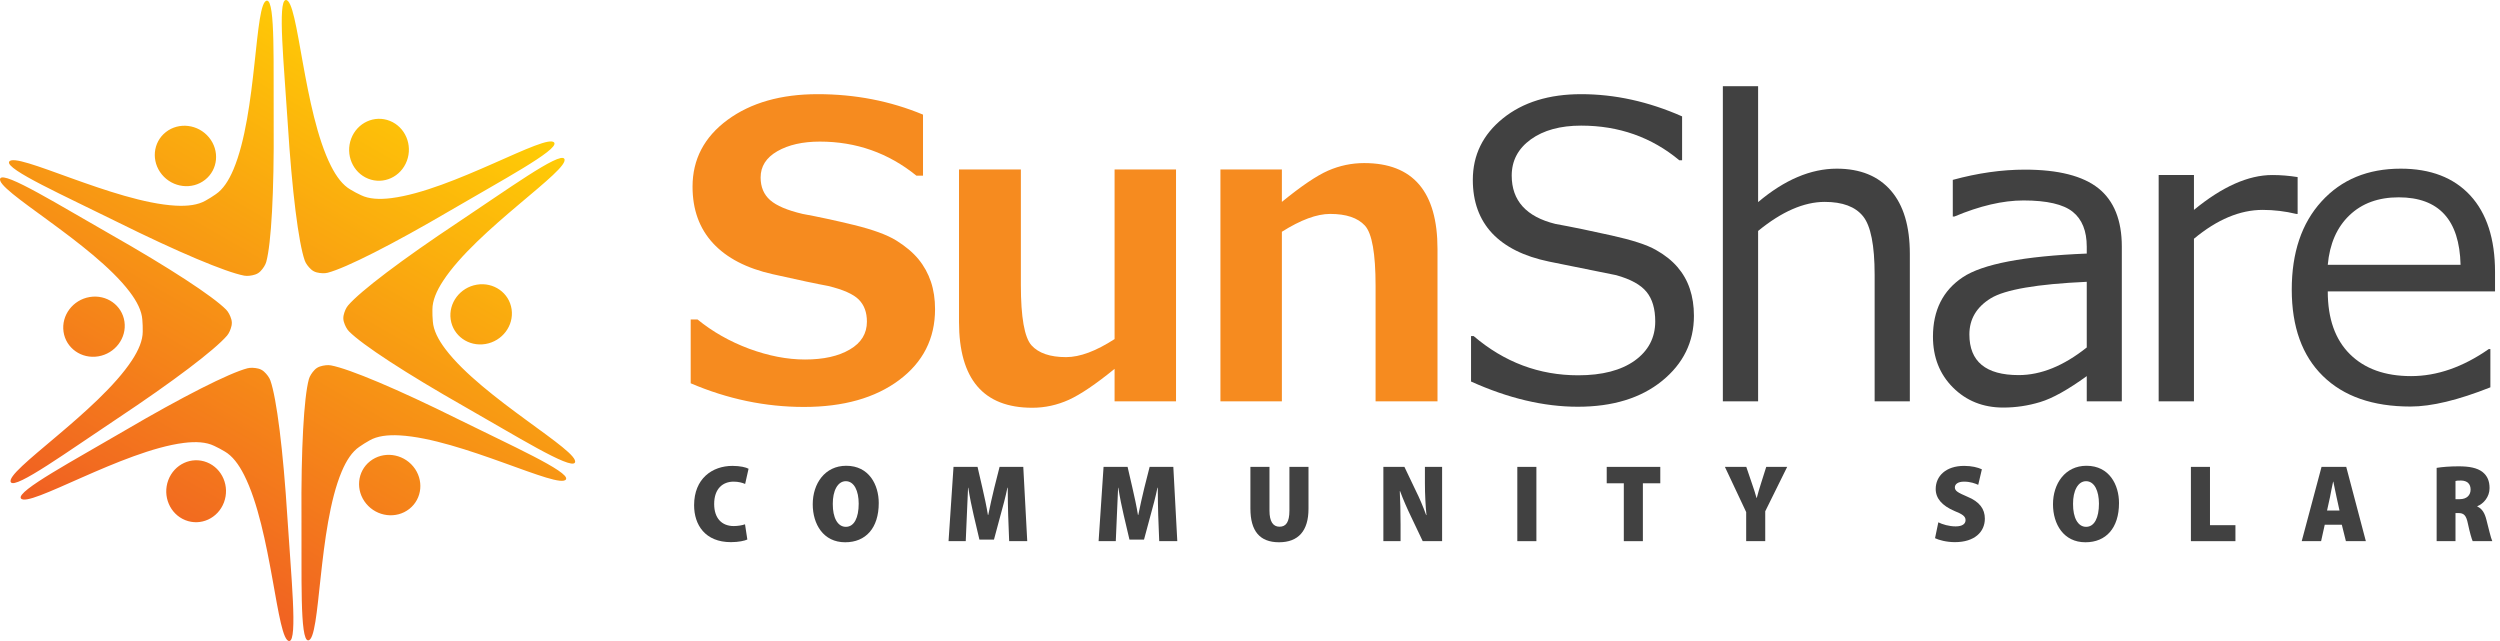
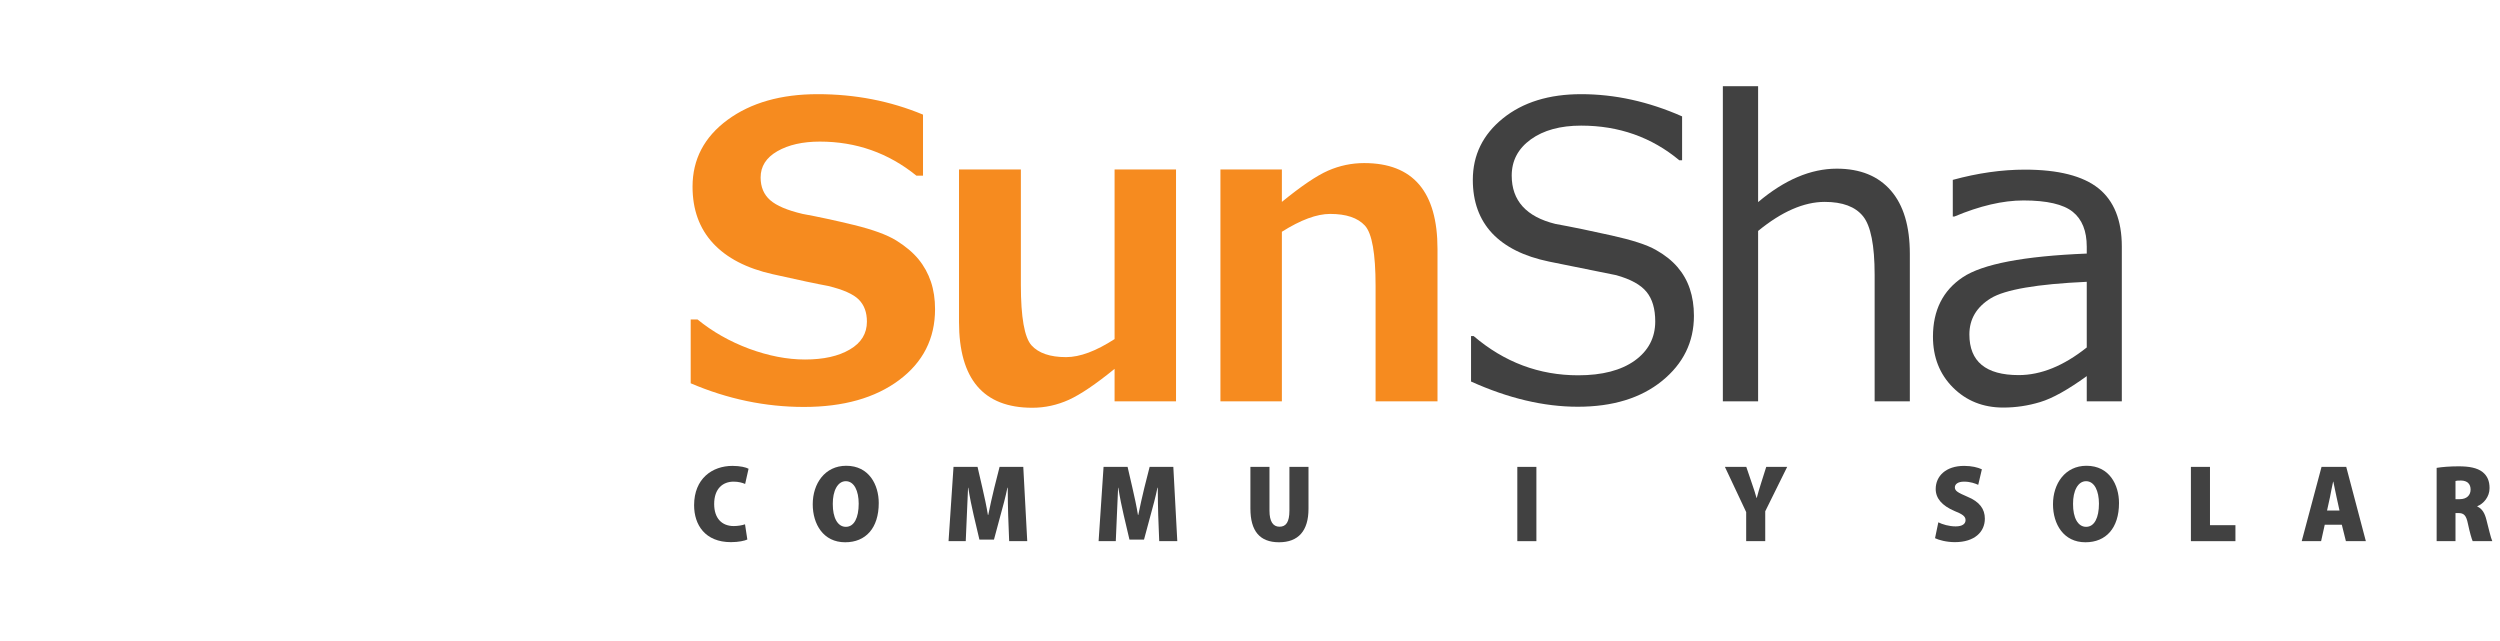
<svg xmlns="http://www.w3.org/2000/svg" width="234" height="60" viewBox="0 0 234 60" fill="none">
-   <path fill-rule="evenodd" clip-rule="evenodd" d="M5.947 31.052C5.725 29.518 6.822 28.063 8.397 27.801C9.972 27.539 11.428 28.57 11.649 30.104C11.871 31.637 10.774 33.093 9.2 33.355C7.625 33.617 6.169 32.586 5.947 31.052ZM21.652 29.886C21.553 29.539 21.37 29.189 21.167 28.983C19.93 27.73 15.839 25.055 10.329 21.925C5.626 19.255 0.4 16 0.024 16.702C-0.53 17.739 8.667 22.732 12.137 27.314C12.825 28.222 13.263 29.092 13.321 29.91C13.339 30.156 13.35 30.312 13.355 30.473C13.361 30.634 13.362 30.79 13.36 31.036C13.36 31.857 12.983 32.755 12.36 33.709C9.218 38.521 0.391 44.144 1.017 45.139C1.44 45.814 6.427 42.202 10.932 39.21C16.21 35.704 20.105 32.75 21.252 31.413C21.44 31.194 21.598 30.832 21.673 30.48C21.694 30.381 21.702 30.281 21.699 30.181C21.695 30.081 21.68 29.982 21.652 29.886ZM17.343 48.686C18.782 49.261 20.403 48.516 20.964 47.021C21.524 45.526 20.812 43.849 19.373 43.274C17.934 42.699 16.313 43.444 15.752 44.939C15.192 46.434 15.903 48.111 17.343 48.686ZM24.185 34.502C23.836 34.415 23.442 34.398 23.162 34.471C21.458 34.916 17.095 37.121 11.63 40.328C6.966 43.065 1.534 45.964 1.954 46.641C2.575 47.639 11.498 42.171 17.201 41.457C18.331 41.315 19.303 41.37 20.041 41.73C20.263 41.836 20.403 41.905 20.545 41.981C20.688 42.056 20.823 42.134 21.036 42.259C21.746 42.669 22.336 43.444 22.85 44.461C25.447 49.588 25.903 60.044 27.078 60C27.874 59.97 27.24 53.846 26.901 48.448C26.504 42.124 25.892 37.274 25.308 35.613C25.212 35.34 24.978 35.022 24.71 34.782C24.636 34.714 24.553 34.657 24.465 34.61C24.377 34.563 24.283 34.527 24.185 34.502ZM38.313 47.635C39.53 46.675 39.695 44.899 38.681 43.666C37.667 42.433 35.858 42.211 34.64 43.17C33.423 44.129 33.258 45.906 34.272 47.139C35.286 48.371 37.095 48.594 38.313 47.635ZM29.45 34.617C29.2 34.876 28.988 35.209 28.911 35.488C28.445 37.186 28.173 42.066 28.218 48.403C28.256 53.811 28.051 59.965 28.847 59.939C30.022 59.901 29.748 49.439 31.981 44.143C32.423 43.093 32.957 42.279 33.637 41.819C33.841 41.68 33.97 41.594 34.107 41.508C34.243 41.423 34.378 41.344 34.593 41.222C35.303 40.812 36.269 40.69 37.407 40.752C43.146 41.067 52.428 45.9 52.978 44.861C53.35 44.156 47.729 41.643 42.885 39.238C37.21 36.42 32.704 34.525 30.973 34.199C30.689 34.146 30.297 34.19 29.954 34.302C29.859 34.333 29.768 34.375 29.683 34.428C29.598 34.481 29.52 34.544 29.45 34.617ZM47.887 28.948C47.665 27.414 46.209 26.383 44.634 26.645C43.059 26.907 41.963 28.363 42.184 29.896C42.406 31.43 43.862 32.461 45.437 32.199C47.012 31.937 48.109 30.482 47.887 28.948ZM32.182 30.114C32.281 30.461 32.463 30.811 32.667 31.017C33.904 32.27 37.995 34.945 43.505 38.075C48.207 40.745 53.434 44 53.81 43.298C54.364 42.261 45.167 37.268 41.697 32.686C41.009 31.778 40.571 30.908 40.513 30.09C40.494 29.844 40.484 29.688 40.478 29.527C40.473 29.366 40.472 29.21 40.474 28.964C40.474 28.143 40.85 27.245 41.474 26.291C44.616 21.479 53.442 15.856 52.817 14.861C52.393 14.186 47.406 17.798 42.901 20.79C37.623 24.296 33.729 27.25 32.582 28.587C32.393 28.806 32.236 29.168 32.161 29.52C32.14 29.619 32.132 29.719 32.135 29.819C32.139 29.919 32.154 30.018 32.182 30.114ZM36.491 11.314C35.052 10.739 33.431 11.484 32.87 12.979C32.309 14.474 33.022 16.151 34.461 16.726C35.9 17.301 37.521 16.556 38.082 15.061C38.642 13.566 37.93 11.889 36.491 11.314ZM29.648 25.498C29.998 25.585 30.392 25.602 30.672 25.529C32.376 25.084 36.739 22.879 42.204 19.672C46.868 16.935 52.3 14.036 51.88 13.359C51.259 12.361 42.336 17.829 36.633 18.543C35.502 18.685 34.53 18.63 33.793 18.27C33.57 18.164 33.431 18.095 33.288 18.019C33.146 17.944 33.011 17.866 32.798 17.741C32.087 17.331 31.498 16.556 30.983 15.539C28.387 10.412 27.931 -0.044 26.756 0C25.96 0.03 26.594 6.154 26.933 11.552C27.33 17.876 27.942 22.726 28.525 24.387C28.621 24.66 28.856 24.978 29.123 25.218C29.198 25.286 29.281 25.343 29.369 25.39C29.457 25.437 29.551 25.473 29.648 25.498ZM15.521 12.365C14.303 13.325 14.138 15.101 15.153 16.334C16.167 17.567 17.976 17.789 19.193 16.83C20.411 15.871 20.576 14.094 19.561 12.861C18.547 11.629 16.739 11.406 15.521 12.365ZM24.384 25.383C24.634 25.124 24.846 24.791 24.922 24.512C25.389 22.814 25.661 17.933 25.616 11.597C25.577 6.189 25.783 0.035 24.987 0.061C23.812 0.1 24.086 10.561 21.853 15.857C21.411 16.907 20.877 17.721 20.197 18.18C19.993 18.32 19.863 18.406 19.727 18.492C19.59 18.577 19.456 18.656 19.241 18.778C18.53 19.188 17.564 19.311 16.427 19.248C10.688 18.933 1.405 14.1 0.856 15.139C0.483 15.844 6.105 18.357 10.948 20.762C16.624 23.58 21.129 25.475 22.86 25.801C23.145 25.854 23.537 25.81 23.879 25.698C23.975 25.667 24.066 25.625 24.151 25.572C24.235 25.519 24.314 25.456 24.384 25.383Z" fill="url(#paint0_linear)" />
  <path d="M64.649 35.875V29.901H65.288C66.69 31.047 68.296 31.96 70.113 32.64C71.936 33.311 73.676 33.65 75.352 33.65C77.092 33.65 78.488 33.336 79.549 32.709C80.611 32.089 81.143 31.219 81.143 30.107C81.143 29.241 80.893 28.557 80.387 28.046C79.882 27.534 78.922 27.106 77.508 26.765C76.498 26.581 74.77 26.216 72.326 25.665C69.883 25.116 68.021 24.151 66.741 22.768C65.462 21.385 64.822 19.621 64.822 17.471C64.822 14.911 65.917 12.826 68.097 11.22C70.285 9.615 73.1 8.814 76.536 8.814C80.035 8.814 83.318 9.448 86.394 10.728V16.441H85.774C83.151 14.316 80.137 13.254 76.74 13.254C75.129 13.254 73.804 13.556 72.755 14.156C71.712 14.759 71.194 15.571 71.194 16.613C71.194 17.495 71.488 18.206 72.083 18.73C72.678 19.254 73.689 19.685 75.129 20.023C76.568 20.286 78.167 20.63 79.933 21.059C81.705 21.494 83.022 21.974 83.893 22.511C84.757 23.049 85.455 23.637 85.972 24.265C86.49 24.897 86.874 25.601 87.136 26.377C87.394 27.148 87.521 28.008 87.521 28.94C87.521 31.692 86.394 33.906 84.156 35.577C81.91 37.251 78.941 38.09 75.244 38.09C71.641 38.09 68.11 37.354 64.649 35.875Z" fill="#F68B1F" />
  <path d="M110.076 37.566H104.325V34.526C102.571 35.953 101.152 36.913 100.052 37.418C98.951 37.916 97.806 38.166 96.621 38.166C92.047 38.166 89.763 35.486 89.763 30.127V15.86H95.553V26.676C95.553 29.697 95.886 31.576 96.545 32.32C97.21 33.054 98.285 33.427 99.788 33.427C101.075 33.427 102.585 32.864 104.325 31.738V15.86H110.076V37.566H110.076Z" fill="#F68B1F" />
  <path d="M134.55 37.566H128.754V26.753C128.754 23.728 128.422 21.846 127.757 21.117C127.085 20.387 126.005 20.023 124.501 20.023C123.253 20.023 121.749 20.58 119.984 21.693V37.566H114.232V15.86H119.984V18.897C121.788 17.426 123.227 16.447 124.308 15.973C125.389 15.5 126.516 15.264 127.686 15.264C132.262 15.264 134.55 17.945 134.55 23.305V37.566Z" fill="#F68B1F" />
  <path d="M147.683 38.071C144.501 38.071 141.176 37.284 137.689 35.71V31.455H137.932C140.805 33.906 144.067 35.128 147.715 35.128C149.966 35.128 151.732 34.667 153.012 33.753C154.29 32.831 154.93 31.609 154.93 30.087C154.93 28.91 154.663 27.988 154.118 27.323C153.574 26.651 152.627 26.133 151.278 25.756L144.983 24.483C142.64 23.996 140.875 23.113 139.665 21.834C138.463 20.549 137.856 18.885 137.856 16.837C137.856 14.508 138.797 12.595 140.671 11.081C142.545 9.569 144.988 8.814 147.995 8.814C151.15 8.814 154.298 9.505 157.444 10.893V15.001H157.183C154.585 12.839 151.522 11.758 147.995 11.758C146.052 11.758 144.477 12.186 143.28 13.05C142.091 13.914 141.496 15.039 141.496 16.441C141.496 18.776 142.858 20.286 145.576 20.957C147.152 21.245 148.905 21.603 150.836 22.038C152.77 22.467 154.15 22.913 154.983 23.388C155.815 23.855 156.485 24.387 157.005 24.988C157.522 25.588 157.913 26.267 158.168 27.034C158.423 27.796 158.552 28.635 158.552 29.561C158.552 32.012 157.553 34.041 155.571 35.652C153.582 37.265 150.95 38.071 147.683 38.071Z" fill="#414141" />
  <path d="M178.761 37.566H175.466V25.717C175.466 22.961 175.101 21.129 174.38 20.241C173.657 19.345 172.46 18.897 170.796 18.897C168.853 18.897 166.766 19.806 164.559 21.617V37.566H161.259V8.067H164.559V18.917C167.028 16.831 169.485 15.787 171.923 15.787C174.111 15.787 175.799 16.473 176.983 17.834C178.173 19.203 178.761 21.182 178.761 23.772V37.566Z" fill="#414141" />
  <path d="M195.32 32.523V26.377C190.661 26.588 187.662 27.106 186.332 27.923C185.001 28.743 184.334 29.869 184.334 31.303C184.334 33.842 185.876 35.109 188.948 35.109C191.035 35.109 193.156 34.245 195.32 32.523ZM195.32 37.566V35.204C193.56 36.478 192.108 37.289 190.969 37.63C189.836 37.976 188.679 38.148 187.502 38.148C185.622 38.148 184.047 37.519 182.799 36.272C181.551 35.026 180.925 33.434 180.925 31.514C180.925 29.05 181.853 27.196 183.709 25.954C185.564 24.713 189.434 23.97 195.32 23.734V23.093C195.32 21.622 194.885 20.528 194.008 19.825C193.131 19.122 191.596 18.762 189.396 18.762C187.464 18.762 185.308 19.269 182.934 20.266H182.781V16.837C185.115 16.198 187.367 15.878 189.531 15.878C192.664 15.878 194.962 16.466 196.42 17.63C197.873 18.802 198.602 20.619 198.602 23.075V37.566H195.32Z" fill="#414141" />
-   <path d="M202.051 37.566V16.383H205.354V19.646C208.002 17.471 210.445 16.383 212.679 16.383C213.466 16.383 214.259 16.447 215.058 16.575V20.023H214.93C213.894 19.774 212.844 19.646 211.784 19.646C209.658 19.646 207.517 20.549 205.354 22.345V37.566H202.051Z" fill="#414141" />
-   <path d="M217.879 24.783H230.309C230.207 20.573 228.276 18.47 224.513 18.47C222.613 18.47 221.078 19.031 219.908 20.152C218.729 21.278 218.059 22.818 217.879 24.783ZM225.621 38.052C222.095 38.052 219.363 37.099 217.42 35.192C215.48 33.292 214.508 30.591 214.508 27.106C214.508 23.645 215.434 20.894 217.296 18.852C219.158 16.806 221.628 15.787 224.705 15.787C227.501 15.787 229.675 16.626 231.219 18.295C232.759 19.972 233.535 22.358 233.535 25.454V27.278H217.879C217.879 29.824 218.571 31.781 219.952 33.151C221.334 34.519 223.24 35.204 225.679 35.204C228.102 35.204 230.527 34.361 232.952 32.671H233.099V36.254C230.086 37.45 227.597 38.052 225.621 38.052Z" fill="#414141" />
  <path d="M69.951 50.498C69.714 50.612 69.136 50.745 68.414 50.745C66 50.745 64.968 49.126 64.968 47.29C64.968 44.793 66.671 43.607 68.558 43.607C69.27 43.607 69.828 43.74 70.065 43.875L69.745 45.298C69.487 45.185 69.126 45.082 68.662 45.082C67.672 45.082 66.846 45.721 66.846 47.176C66.846 48.497 67.548 49.239 68.682 49.239C69.054 49.239 69.487 49.167 69.734 49.074L69.951 50.498Z" fill="#414141" />
  <path d="M79.105 50.756C77.072 50.756 76.072 49.074 76.072 47.197C76.072 45.257 77.217 43.596 79.208 43.596C81.344 43.596 82.251 45.381 82.251 47.084C82.251 49.436 81.024 50.756 79.115 50.756H79.105ZM79.177 49.311C79.951 49.311 80.374 48.455 80.374 47.145C80.374 45.948 79.951 45.04 79.167 45.04C78.403 45.04 77.939 45.948 77.949 47.166C77.939 48.455 78.403 49.311 79.167 49.311H79.177Z" fill="#414141" />
  <path d="M94.366 48.249C94.345 47.537 94.325 46.629 94.325 45.65H94.294C94.118 46.516 93.85 47.506 93.664 48.166L93.035 50.508H91.673L91.126 48.177C90.972 47.517 90.765 46.537 90.631 45.65H90.61C90.57 46.557 90.528 47.537 90.497 48.249L90.394 50.653H88.784L89.249 43.7H91.498L91.952 45.669C92.138 46.474 92.333 47.361 92.468 48.197H92.499C92.663 47.372 92.88 46.433 93.066 45.659L93.561 43.7H95.779L96.15 50.653H94.458L94.366 48.249Z" fill="#414141" />
  <path d="M108.41 48.249C108.39 47.537 108.369 46.629 108.369 45.65H108.338C108.163 46.516 107.894 47.506 107.709 48.166L107.079 50.508H105.717L105.171 48.177C105.016 47.517 104.81 46.537 104.676 45.65H104.655C104.614 46.557 104.573 47.537 104.541 48.249L104.438 50.653H102.829L103.293 43.7H105.542L105.996 45.669C106.182 46.474 106.378 47.361 106.512 48.197H106.543C106.708 47.372 106.925 46.433 107.11 45.659L107.606 43.7H109.823L110.195 50.653H108.503L108.41 48.249Z" fill="#414141" />
  <path d="M118.823 43.7V47.795C118.823 48.806 119.153 49.301 119.761 49.301C120.37 49.301 120.69 48.868 120.69 47.795V43.7H122.475V47.63C122.475 49.673 121.536 50.756 119.72 50.756C117.894 50.756 117.038 49.683 117.038 47.599V43.7H118.823Z" fill="#414141" />
-   <path d="M129.483 50.653V43.7H131.454L132.527 45.948C132.836 46.557 133.228 47.475 133.486 48.208H133.517C133.435 47.392 133.372 46.31 133.372 45.185V43.7H134.981V50.653H133.166L132.062 48.331C131.732 47.65 131.32 46.722 131.052 45.979H131.02C131.062 46.815 131.093 47.898 131.093 49.095V50.653H129.483V50.653Z" fill="#414141" />
  <path d="M143.806 43.7V50.653H142.021V43.7H143.806Z" fill="#414141" />
-   <path d="M151.989 45.236H150.389V43.7H155.403V45.236H153.773V50.653H151.989V45.236H151.989Z" fill="#414141" />
  <path d="M163.442 50.653V47.929L161.451 43.7H163.453L163.989 45.278C164.164 45.752 164.277 46.154 164.412 46.608H164.433C164.546 46.175 164.67 45.752 164.824 45.267L165.32 43.7H167.28L165.226 47.857V50.653H163.442Z" fill="#414141" />
  <path d="M181.428 48.889C181.81 49.084 182.439 49.27 183.048 49.27C183.677 49.27 183.976 49.033 183.976 48.682C183.976 48.321 183.677 48.125 182.934 47.826C181.779 47.331 181.181 46.65 181.181 45.773C181.181 44.566 182.13 43.607 183.842 43.607C184.565 43.607 185.121 43.751 185.503 43.927L185.162 45.381C184.884 45.257 184.44 45.082 183.832 45.082C183.275 45.082 182.975 45.309 182.975 45.619C182.975 45.958 183.275 46.114 184.131 46.485C185.297 46.959 185.782 47.65 185.782 48.548C185.782 49.775 184.833 50.745 182.975 50.745C182.202 50.745 181.47 50.549 181.119 50.374L181.428 48.889Z" fill="#414141" />
  <path d="M195.192 50.756C193.161 50.756 192.16 49.074 192.16 47.197C192.16 45.257 193.305 43.596 195.296 43.596C197.431 43.596 198.339 45.381 198.339 47.084C198.339 49.436 197.111 50.756 195.203 50.756H195.192ZM195.265 49.311C196.039 49.311 196.462 48.455 196.462 47.145C196.462 45.948 196.039 45.04 195.255 45.04C194.491 45.04 194.027 45.948 194.037 47.166C194.027 48.455 194.491 49.311 195.255 49.311H195.265Z" fill="#414141" />
  <path d="M205.069 43.7H206.854V49.157H209.237V50.653H205.069V43.7Z" fill="#414141" />
  <path d="M217.596 49.115L217.255 50.653H215.44L217.296 43.7H219.608L221.444 50.653H219.577L219.194 49.115H217.596ZM218.978 47.785L218.699 46.516C218.607 46.123 218.493 45.494 218.401 45.082H218.38C218.276 45.494 218.174 46.135 218.091 46.516L217.812 47.785H218.978Z" fill="#414141" />
  <path d="M228.07 43.792C228.576 43.709 229.308 43.648 230.123 43.648C231.104 43.648 231.857 43.782 232.372 44.184C232.816 44.545 233.022 45.02 233.022 45.69C233.022 46.506 232.465 47.145 231.877 47.382V47.413C232.331 47.609 232.579 48.042 232.733 48.672C232.919 49.384 233.146 50.385 233.28 50.653H231.443C231.351 50.456 231.175 49.858 231 49.033C230.835 48.197 230.598 48.022 230.092 48.022H229.834V50.653H228.07V43.792ZM229.834 46.722H230.236C230.887 46.722 231.248 46.351 231.248 45.825C231.248 45.309 230.948 44.989 230.361 44.978C230.082 44.978 229.917 44.989 229.834 45.02V46.722Z" fill="#414141" />
  <defs>
    <linearGradient id="paint0_linear" x1="13.46" y1="53.309" x2="40.377" y2="6.688" gradientUnits="userSpaceOnUse">
      <stop offset="0.005" stop-color="#F05F23" />
      <stop offset="1" stop-color="#FFCD05" />
    </linearGradient>
  </defs>
</svg>